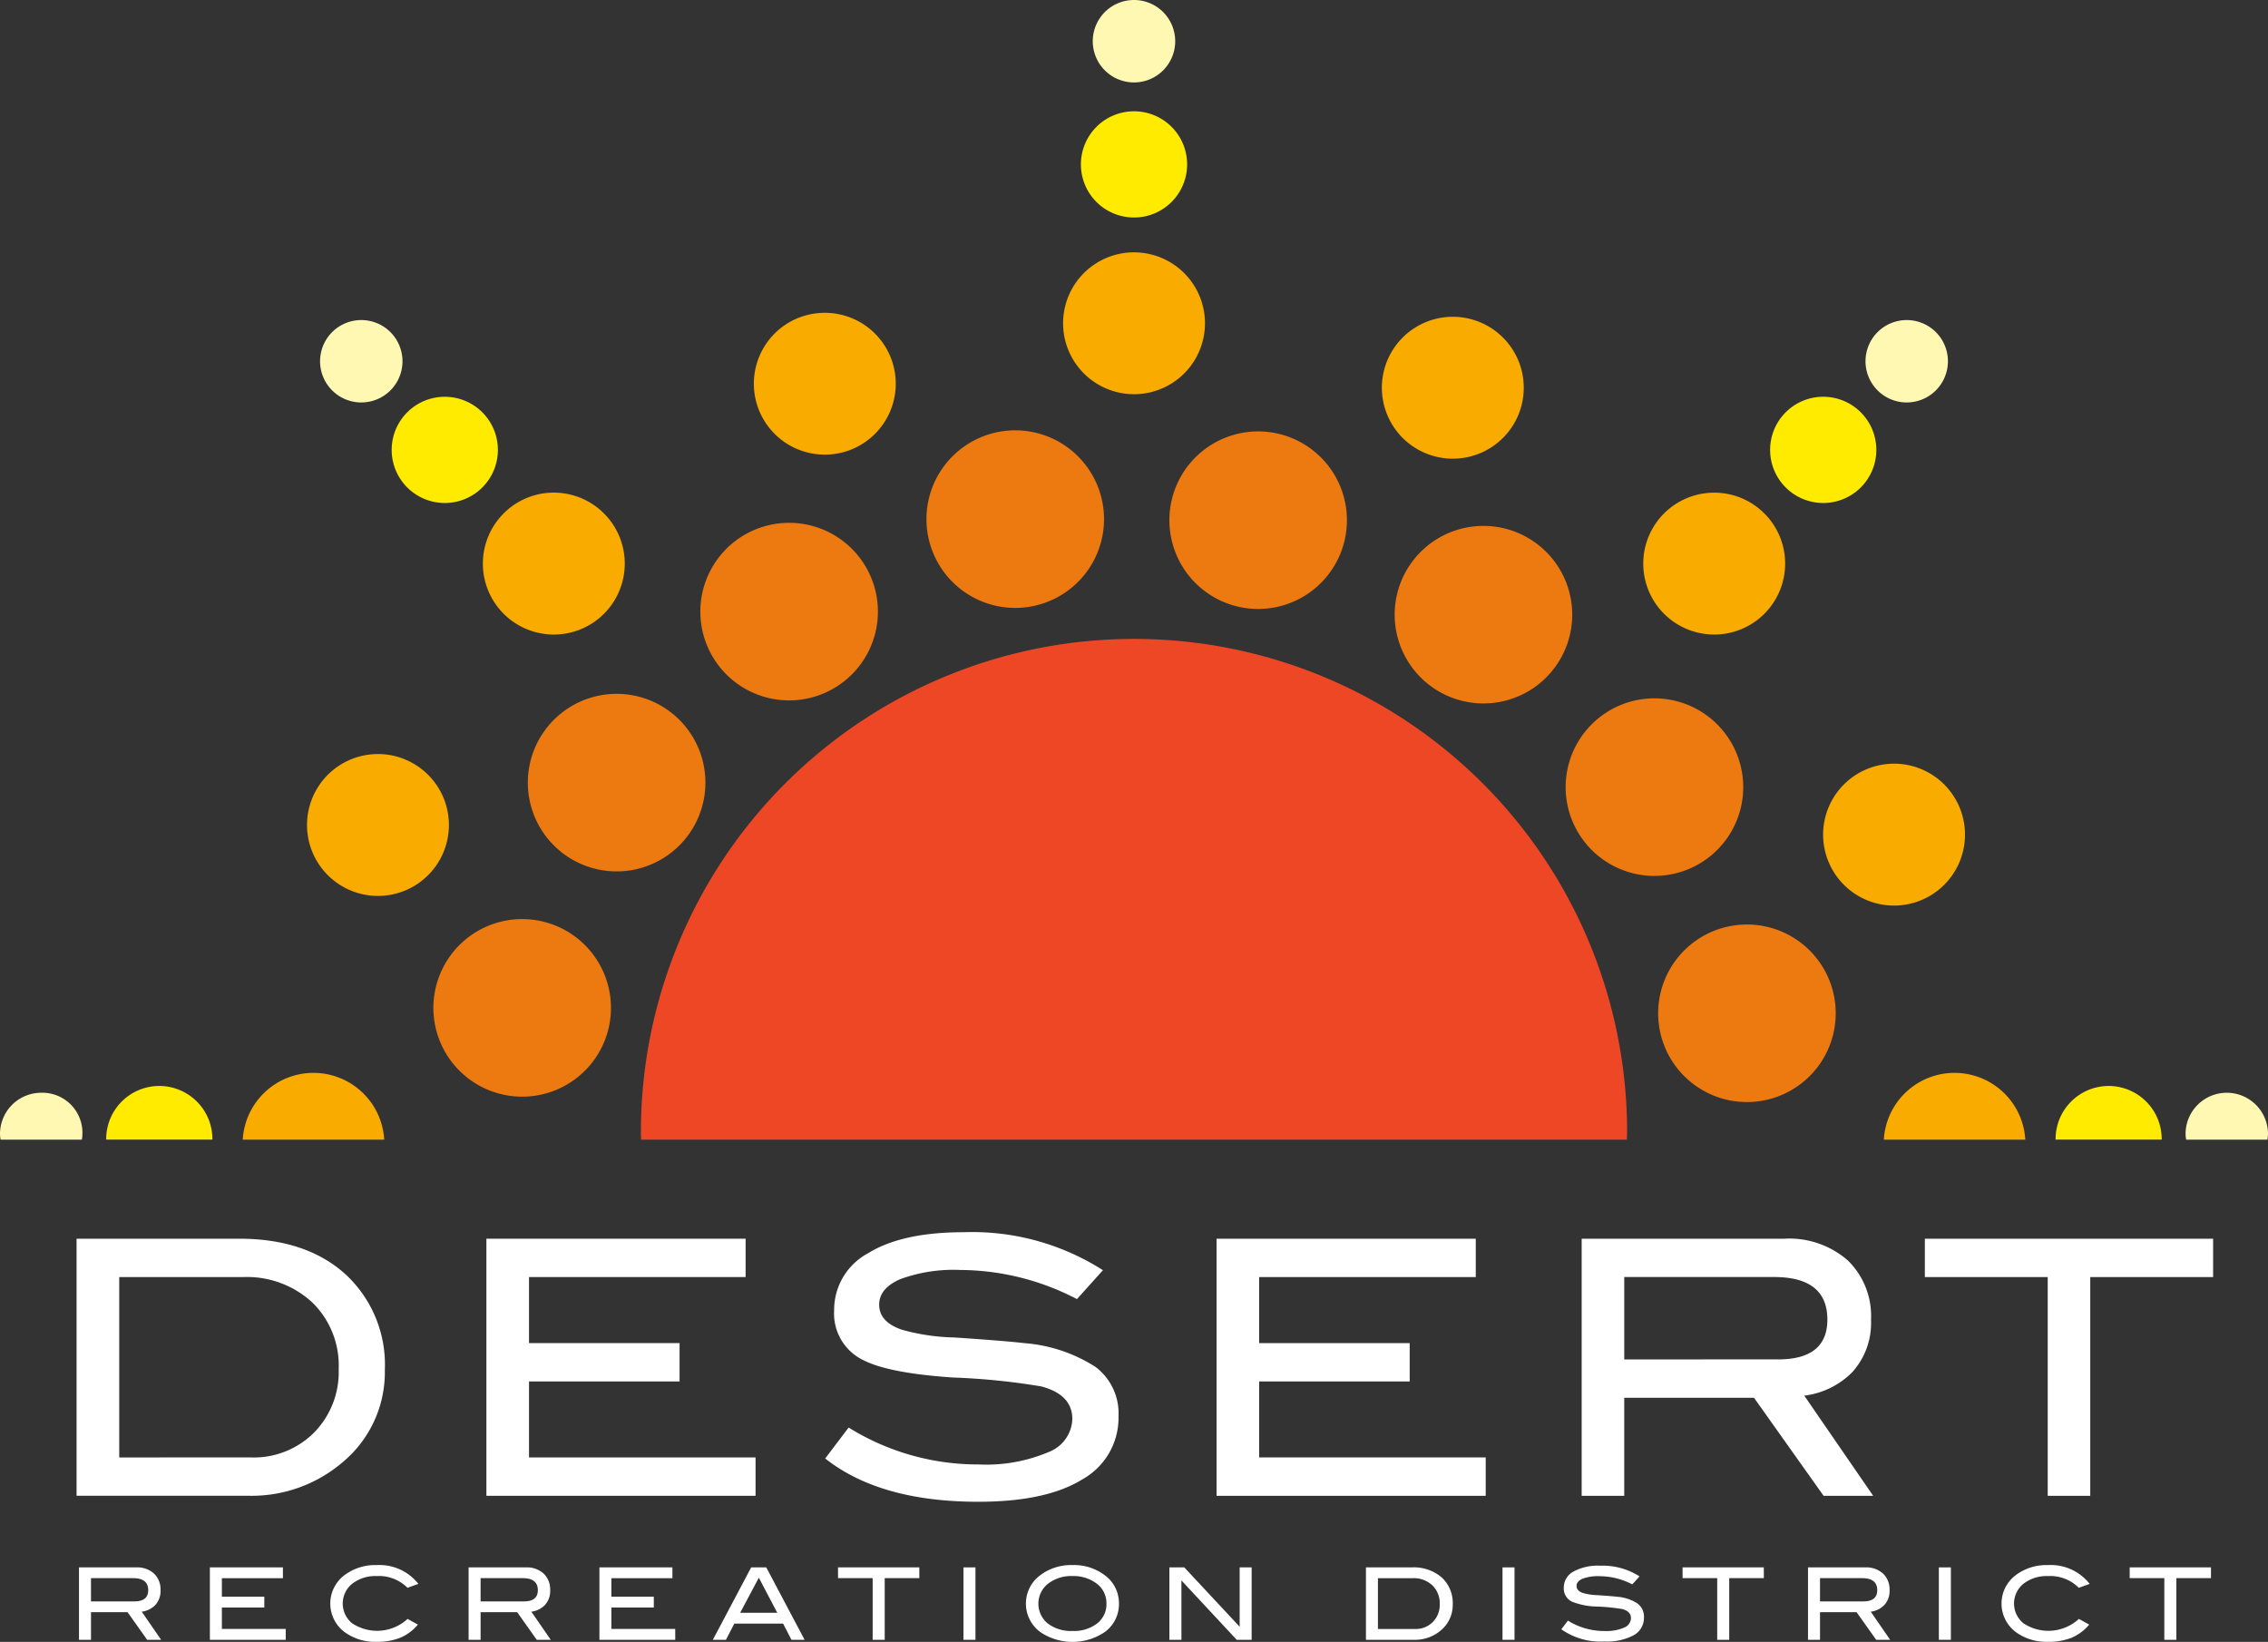
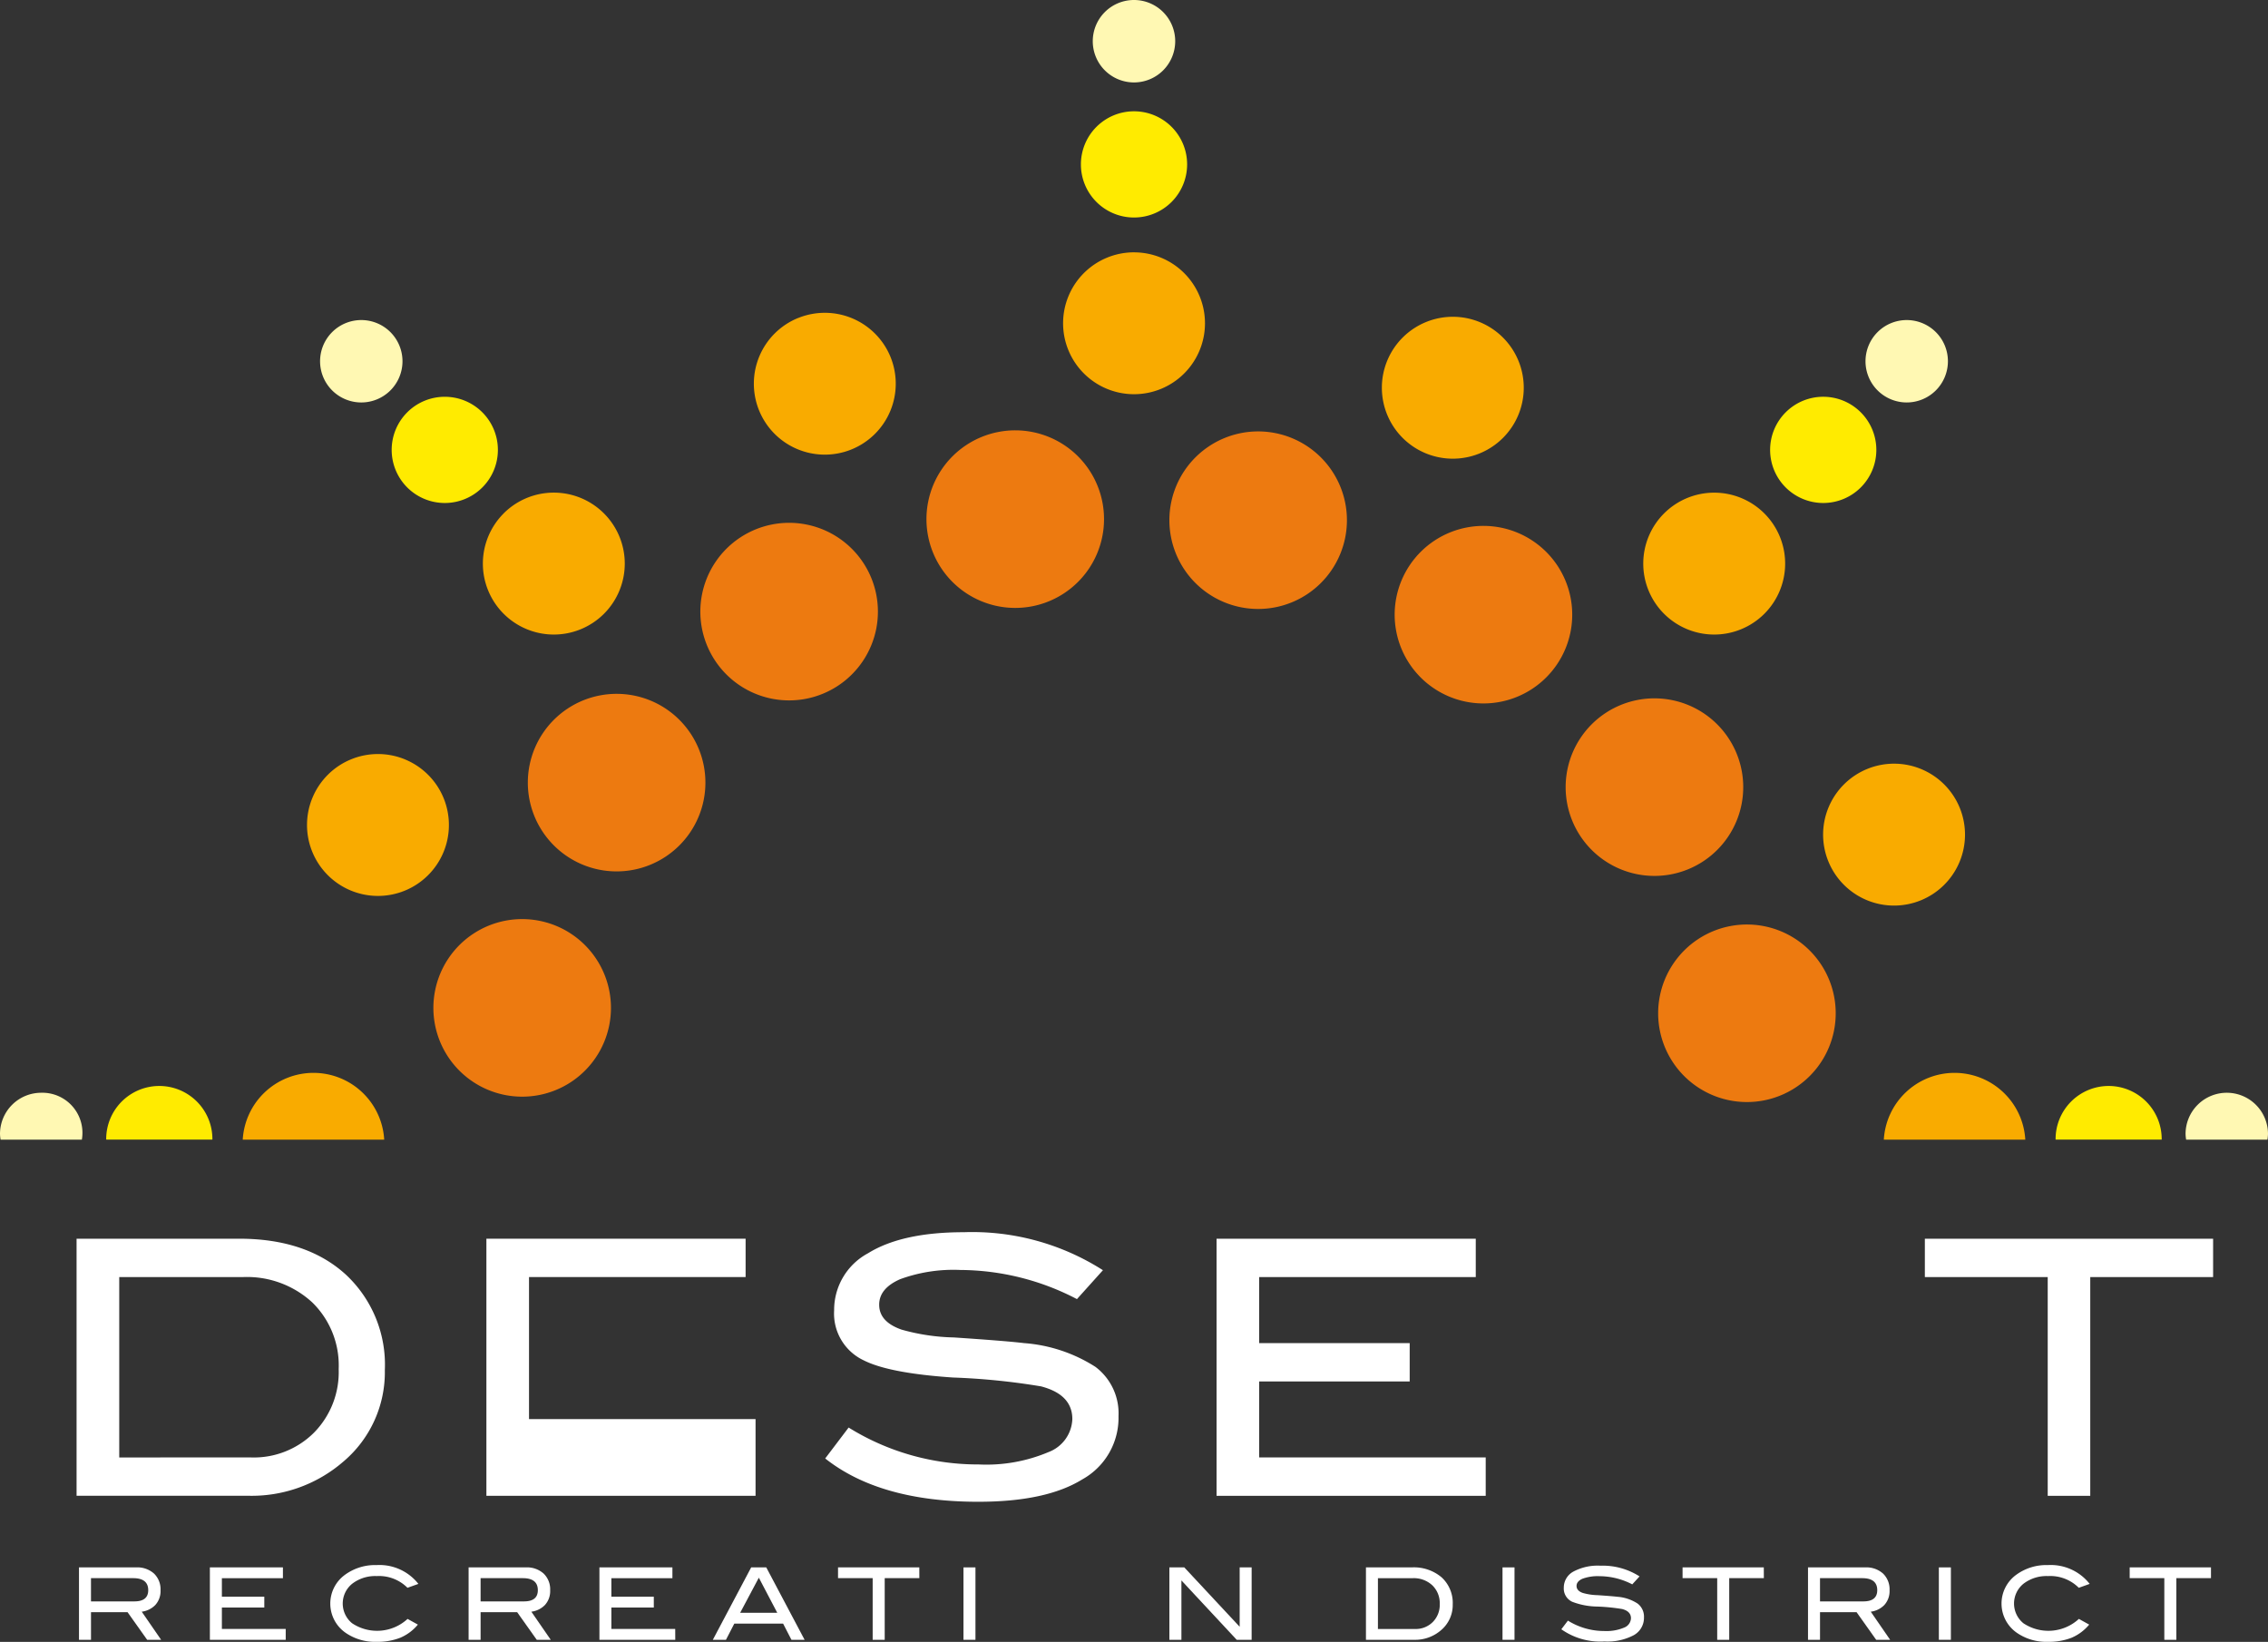
<svg xmlns="http://www.w3.org/2000/svg" width="183.336" height="132.727">
  <rect width="100%" height="100%" fill="#333333" stroke="none" />
  <g data-name="Group 1142">
    <g data-name="Group 9">
      <g data-name="Group 8">
        <path data-name="Path 1" d="M53.862 57.317a7.177 7.177 0 1 1-9.965 1.932 7.179 7.179 0 0 1 9.965-1.932z" fill="#ed7a10" />
        <g data-name="Group 1">
          <path data-name="Path 2" d="M89.114 40.599a7.177 7.177 0 1 1-8.41-5.68 7.177 7.177 0 0 1 8.41 5.68z" fill="#ed7a10" />
        </g>
        <g data-name="Group 2">
          <path data-name="Path 3" d="M125.862 53.705a7.176 7.176 0 1 1-1.93-9.963 7.174 7.174 0 0 1 1.93 9.963z" fill="#ed7a10" />
        </g>
        <g data-name="Group 3">
          <path data-name="Path 4" d="M142.58 88.956a7.176 7.176 0 1 1 5.68-8.411 7.175 7.175 0 0 1-5.68 8.411z" fill="#ed7a10" />
        </g>
        <g data-name="Group 4">
          <path data-name="Path 5" d="M43.637 74.441a7.177 7.177 0 1 1-8.46 5.606 7.176 7.176 0 0 1 8.46-5.606z" fill="#ed7a10" />
        </g>
        <g data-name="Group 5">
          <path data-name="Path 6" d="M69.772 45.476a7.177 7.177 0 1 1-9.946-2.018 7.176 7.176 0 0 1 9.946 2.018z" fill="#ed7a10" />
        </g>
        <g data-name="Group 6">
          <path data-name="Path 7" d="M108.737 43.478a7.176 7.176 0 1 1-5.606-8.46 7.178 7.178 0 0 1 5.606 8.46z" fill="#ed7a10" />
        </g>
        <g data-name="Group 7">
          <path data-name="Path 8" d="M137.703 69.612a7.177 7.177 0 1 1 2.018-9.946 7.174 7.174 0 0 1-2.018 9.946z" fill="#ed7a10" />
        </g>
      </g>
      <path data-name="Path 9" d="M170.46 87.787a4.294 4.294 0 0 0-4.294 4.293v.045h8.577v-.045a4.293 4.293 0 0 0-4.283-4.293zm-26.113-54.455a4.293 4.293 0 1 0 6.071 0 4.291 4.291 0 0 0-6.071 0zM12.877 87.787a4.294 4.294 0 0 0-4.293 4.293c0 .014.005.031.005.045h8.575c0-.014.006-.031.006-.045a4.294 4.294 0 0 0-4.293-4.293zm20.042-54.455a4.293 4.293 0 1 0 6.071 0 4.294 4.294 0 0 0-6.071 0zM91.668 8.997a4.293 4.293 0 1 0 4.294 4.292 4.291 4.291 0 0 0-4.295-4.292z" fill="#ffeb00" />
-       <path data-name="Path 10" d="M131.513 92.126c0-.205.016-.41.016-.616a39.861 39.861 0 0 0-79.722 0c0 .206.013.411.015.616z" fill="#ed4726" />
      <path data-name="Path 11" d="M157.999 86.728a5.728 5.728 0 0 0-5.718 5.4h11.436a5.73 5.73 0 0 0-5.718-5.4zm-38.331-60.669a5.735 5.735 0 1 0 3.056 7.513 5.735 5.735 0 0 0-3.056-7.513zm14.847 15.445a5.735 5.735 0 1 0 8.109 0 5.737 5.737 0 0 0-8.109 0zm20.755 31.277a5.735 5.735 0 1 0-7.474-3.151 5.733 5.733 0 0 0 7.474 3.151zm-63.6-52.384a5.735 5.735 0 1 0 5.736 5.736 5.735 5.735 0 0 0-5.739-5.734zM25.34 86.728a5.73 5.73 0 0 0-5.718 5.4h11.436a5.729 5.729 0 0 0-5.718-5.4zm7.441-25.323a5.735 5.735 0 1 0 3.056 7.514 5.734 5.734 0 0 0-3.059-7.514zm7.932-19.9a5.735 5.735 0 1 0 8.111 0 5.734 5.734 0 0 0-8.114-.001zm23.8-15.8a5.735 5.735 0 1 0 7.473 3.151 5.736 5.736 0 0 0-7.472-3.147z" fill="#f9ab00" />
      <path data-name="Path 12" d="M151.775 26.848a3.331 3.331 0 1 0 4.712 0 3.334 3.334 0 0 0-4.712 0zm28.229 61.488a3.332 3.332 0 0 0-3.332 3.332 3.178 3.178 0 0 0 .047.458h6.569a3.169 3.169 0 0 0 .047-.458 3.332 3.332 0 0 0-3.33-3.332zM26.849 26.848a3.331 3.331 0 1 0 4.711 0 3.332 3.332 0 0 0-4.711 0zM3.332 88.336A3.332 3.332 0 0 0 0 91.668a3.246 3.246 0 0 0 .047.458h6.57a3.239 3.239 0 0 0-3.285-3.79zM91.668 0a3.332 3.332 0 1 0 3.331 3.331A3.331 3.331 0 0 0 91.667 0z" fill="#fff8b3" />
    </g>
    <g data-name="Group 10" fill="#fff">
      <path data-name="Path 13" d="M19.337 100.134q5.424 0 8.6 2.884a9.951 9.951 0 0 1 3.172 7.738 9.454 9.454 0 0 1-3.358 7.4 11.317 11.317 0 0 1-7.75 2.756H6.19v-20.778zm.947 17.682a6.883 6.883 0 0 0 5.094-2 6.982 6.982 0 0 0 2-5.145 7.116 7.116 0 0 0-2.138-5.389 7.783 7.783 0 0 0-5.612-2.046H9.639v14.581z" />
-       <path data-name="Path 14" d="M61.076 120.917H39.318v-20.783h20.954v3.1H42.763v5.339h12.17v3.1h-12.17v6.143h18.313z" />
+       <path data-name="Path 14" d="M61.076 120.917H39.318v-20.783h20.954v3.1H42.763v5.339h12.17h-12.17v6.143h18.313z" />
      <path data-name="Path 15" d="M87.056 105.017a20.518 20.518 0 0 0-9.414-2.355 12.541 12.541 0 0 0-4.879.745q-1.7.748-1.693 2.068 0 1.377 1.808 2.008a16.692 16.692 0 0 0 4.218.632q4.3.288 5.683.459a12.394 12.394 0 0 1 5.77 1.919 4.7 4.7 0 0 1 1.867 3.988 5.691 5.691 0 0 1-2.929 5.11q-2.927 1.811-8.411 1.808-7.95 0-12.37-3.5l1.894-2.5a19.78 19.78 0 0 0 10.507 2.983 12.9 12.9 0 0 0 5.653-1 2.966 2.966 0 0 0 1.923-2.668q0-1.981-2.525-2.642a54.807 54.807 0 0 0-7.119-.717q-5.138-.346-7.2-1.379a4.178 4.178 0 0 1-2.411-4.047 5.2 5.2 0 0 1 2.742-4.62q2.74-1.7 7.735-1.7a19.629 19.629 0 0 1 11.252 3.071z" />
      <path data-name="Path 16" d="M120.099 120.917H98.342v-20.783h20.953v3.1h-17.51v5.339h12.169v3.1h-12.168v6.143h18.313z" />
-       <path data-name="Path 17" d="M151.42 120.917h-4.008l-5.624-7.923h-10.491v7.923h-3.441v-20.783h16.386a7.18 7.18 0 0 1 5.14 1.767 6.269 6.269 0 0 1 1.863 4.778 5.92 5.92 0 0 1-1.521 4.25 6.587 6.587 0 0 1-3.874 1.893zm-7.694-11.026q3.99 0 3.992-3.213 0-3.445-4.307-3.446h-12.114v6.66z" />
      <path data-name="Path 18" d="M178.899 103.235h-9.931v17.682h-3.439v-17.682h-9.931v-3.1h23.301z" />
    </g>
    <g data-name="Group 11" fill="#fff">
      <path data-name="Path 19" d="M13.025 132.558h-1.129l-1.584-2.232H7.356v2.232h-.971v-5.854h4.618a2.022 2.022 0 0 1 1.448.5 1.763 1.763 0 0 1 .526 1.347 1.667 1.667 0 0 1-.429 1.2 1.853 1.853 0 0 1-1.091.534zm-2.167-3.105q1.124 0 1.124-.907 0-.97-1.214-.971H7.355v1.878z" />
      <path data-name="Path 20" d="M23.096 132.558h-6.131v-5.854h5.905v.871h-4.934v1.5h3.429v.874h-3.429v1.729h5.16z" />
      <path data-name="Path 21" d="M33.821 128.038l-.882.315a3.251 3.251 0 0 0-2.491-.947 3.045 3.045 0 0 0-1.978.62 2.056 2.056 0 0 0-.008 3.193 3.639 3.639 0 0 0 4.485-.351l.833.461a3.75 3.75 0 0 1-1.428 1.064 4.983 4.983 0 0 1-1.9.327 4.166 4.166 0 0 1-2.58-.775 2.874 2.874 0 0 1 .016-4.644 4.134 4.134 0 0 1 2.564-.784 4 4 0 0 1 3.369 1.521z" />
      <path data-name="Path 22" d="M44.521 132.558H43.39l-1.584-2.232H38.85v2.232h-.97v-5.854h4.619a2.018 2.018 0 0 1 1.447.5 1.764 1.764 0 0 1 .527 1.347 1.667 1.667 0 0 1-.429 1.2 1.856 1.856 0 0 1-1.092.534zm-2.169-3.105q1.126 0 1.124-.907 0-.97-1.213-.971h-3.414v1.878z" />
      <path data-name="Path 23" d="M54.586 132.558h-6.131v-5.854h5.9v.871h-4.934v1.5h3.43v.874h-3.43v1.729h5.161z" />
      <path data-name="Path 24" d="M65.041 132.558h-1.064l-.675-1.311h-3.943l-.676 1.311h-1.061l3.1-5.854h1.22zm-2.21-2.183l-1.49-2.838-1.51 2.838z" />
      <path data-name="Path 25" d="M74.316 127.575h-2.8v4.983h-.973v-4.983h-2.8v-.871h6.57z" />
      <path data-name="Path 26" d="M78.852 132.558h-.969v-5.854h.969z" />
-       <path data-name="Path 27" d="M90.452 129.621a2.782 2.782 0 0 1-1.18 2.331 4.659 4.659 0 0 1-5.16-.008 2.853 2.853 0 0 1 .015-4.635 4.146 4.146 0 0 1 2.572-.793 4.1 4.1 0 0 1 2.565.793 2.792 2.792 0 0 1 1.188 2.312zm-1.011 0a1.973 1.973 0 0 0-.873-1.666 3.08 3.08 0 0 0-1.869-.55 3.043 3.043 0 0 0-1.99.628 2.061 2.061 0 0 0-.017 3.2 3.1 3.1 0 0 0 2.007.609 3.051 3.051 0 0 0 2-.614 1.977 1.977 0 0 0 .742-1.607z" />
      <path data-name="Path 28" d="M101.177 132.558h-1.206l-4.47-4.8v4.8h-.973v-5.854h1.206l4.476 4.8v-4.8h.968z" />
      <path data-name="Path 29" d="M114.118 126.704a3.464 3.464 0 0 1 2.423.81 2.806 2.806 0 0 1 .892 2.179 2.661 2.661 0 0 1-.945 2.088 3.188 3.188 0 0 1-2.183.776h-3.887v-5.854zm.266 4.979a1.935 1.935 0 0 0 1.435-.562 1.962 1.962 0 0 0 .564-1.45 2 2 0 0 0-.6-1.518 2.192 2.192 0 0 0-1.581-.577h-2.816v4.108z" />
      <path data-name="Path 30" d="M122.427 132.558h-.97v-5.854h.97z" />
      <path data-name="Path 31" d="M131.946 128.076a5.791 5.791 0 0 0-2.652-.661 3.578 3.578 0 0 0-1.375.207c-.317.143-.477.335-.477.584s.167.448.509.565a4.729 4.729 0 0 0 1.189.178q1.211.082 1.6.13a3.464 3.464 0 0 1 1.625.541 1.321 1.321 0 0 1 .527 1.124 1.6 1.6 0 0 1-.826 1.441 4.557 4.557 0 0 1-2.369.508 5.47 5.47 0 0 1-3.485-.986l.532-.7a5.56 5.56 0 0 0 2.961.841 3.673 3.673 0 0 0 1.594-.281.84.84 0 0 0 .541-.753c0-.372-.236-.62-.712-.744a15.884 15.884 0 0 0-2.006-.2 5.823 5.823 0 0 1-2.032-.387 1.179 1.179 0 0 1-.679-1.139 1.47 1.47 0 0 1 .773-1.3 4.163 4.163 0 0 1 2.18-.477 5.529 5.529 0 0 1 3.17.865z" />
      <path data-name="Path 32" d="M142.583 127.575h-2.8v4.983h-.971v-4.983h-2.8v-.871h6.566z" />
      <path data-name="Path 33" d="M152.792 132.558h-1.129l-1.584-2.232h-2.956v2.232h-.971v-5.854h4.618a2.02 2.02 0 0 1 1.449.5 1.769 1.769 0 0 1 .526 1.347 1.67 1.67 0 0 1-.429 1.2 1.85 1.85 0 0 1-1.091.534zm-2.168-3.105q1.126 0 1.125-.907c0-.646-.406-.971-1.214-.971h-3.413v1.878z" />
      <path data-name="Path 34" d="M157.702 132.558h-.972v-5.854h.972z" />
      <path data-name="Path 35" d="M168.921 128.038l-.881.315a3.257 3.257 0 0 0-2.493-.947 3.055 3.055 0 0 0-1.978.62 2.058 2.058 0 0 0-.006 3.193 3.641 3.641 0 0 0 4.486-.351l.833.461a3.766 3.766 0 0 1-1.428 1.064 5 5 0 0 1-1.906.327 4.172 4.172 0 0 1-2.579-.775 2.873 2.873 0 0 1 .016-4.644 4.13 4.13 0 0 1 2.563-.784 4 4 0 0 1 3.373 1.521z" />
      <path data-name="Path 36" d="M178.727 127.575h-2.8v4.983h-.972v-4.983h-2.8v-.871h6.572z" />
    </g>
  </g>
</svg>